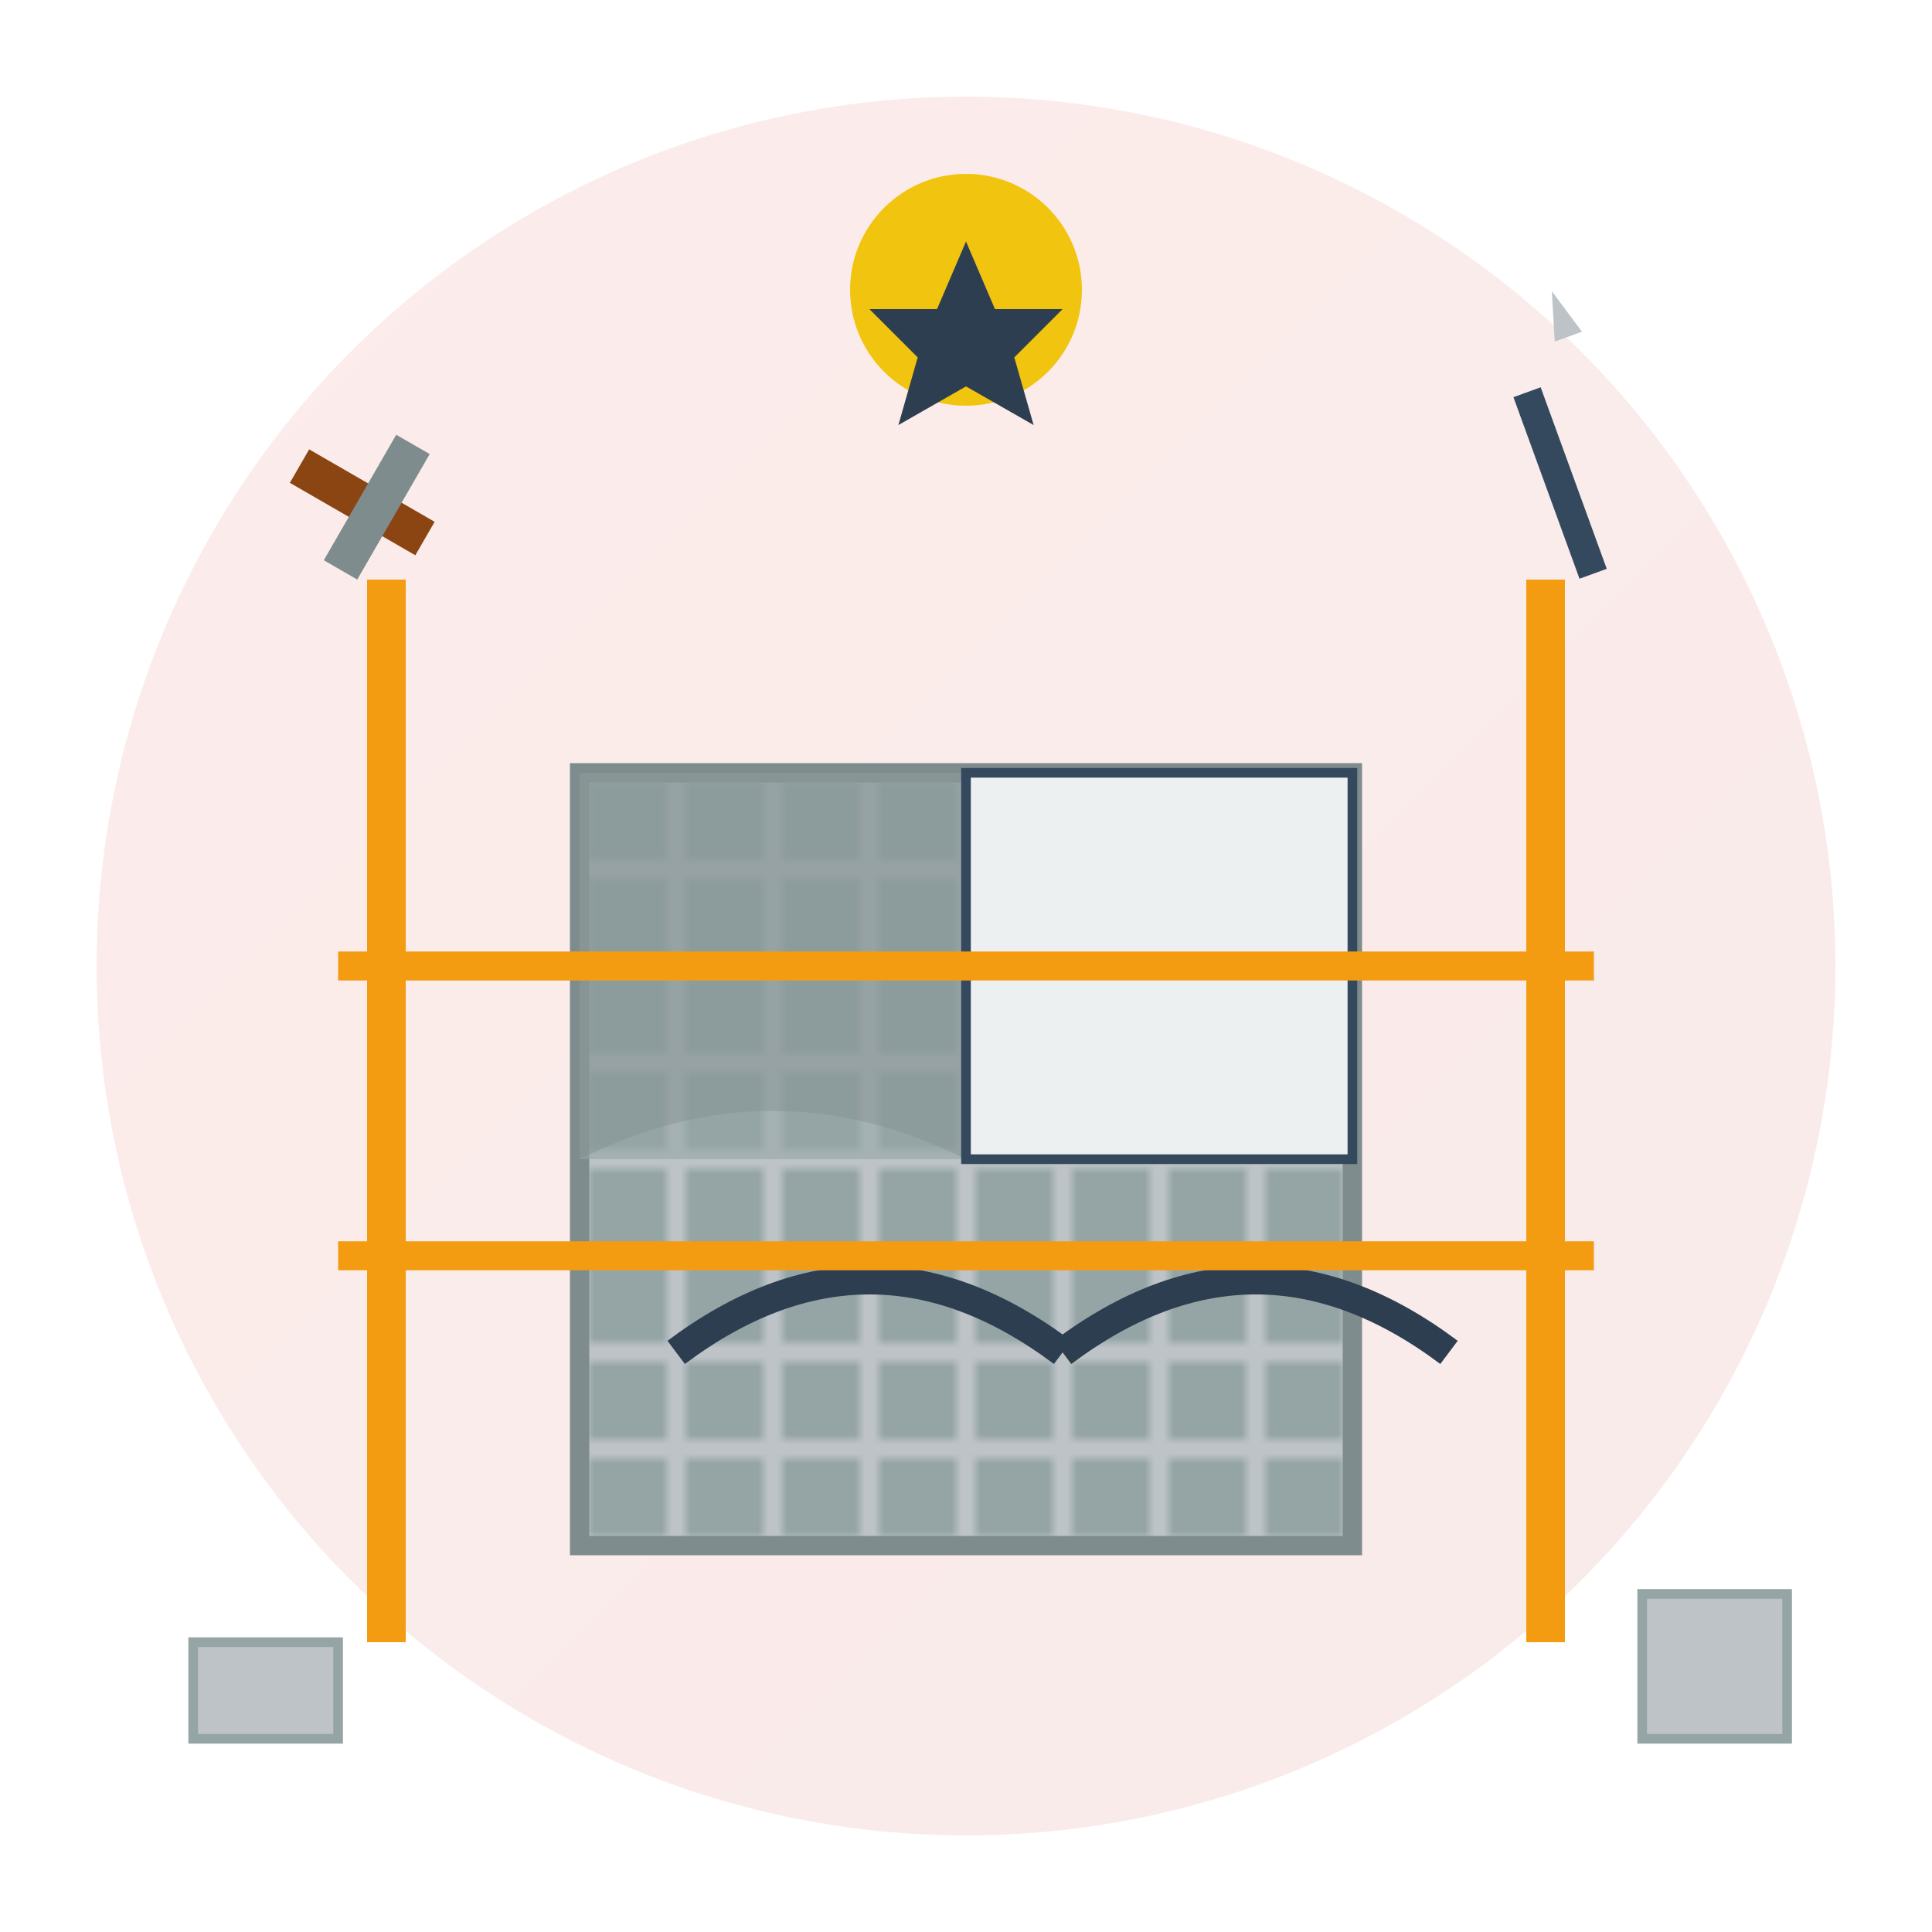
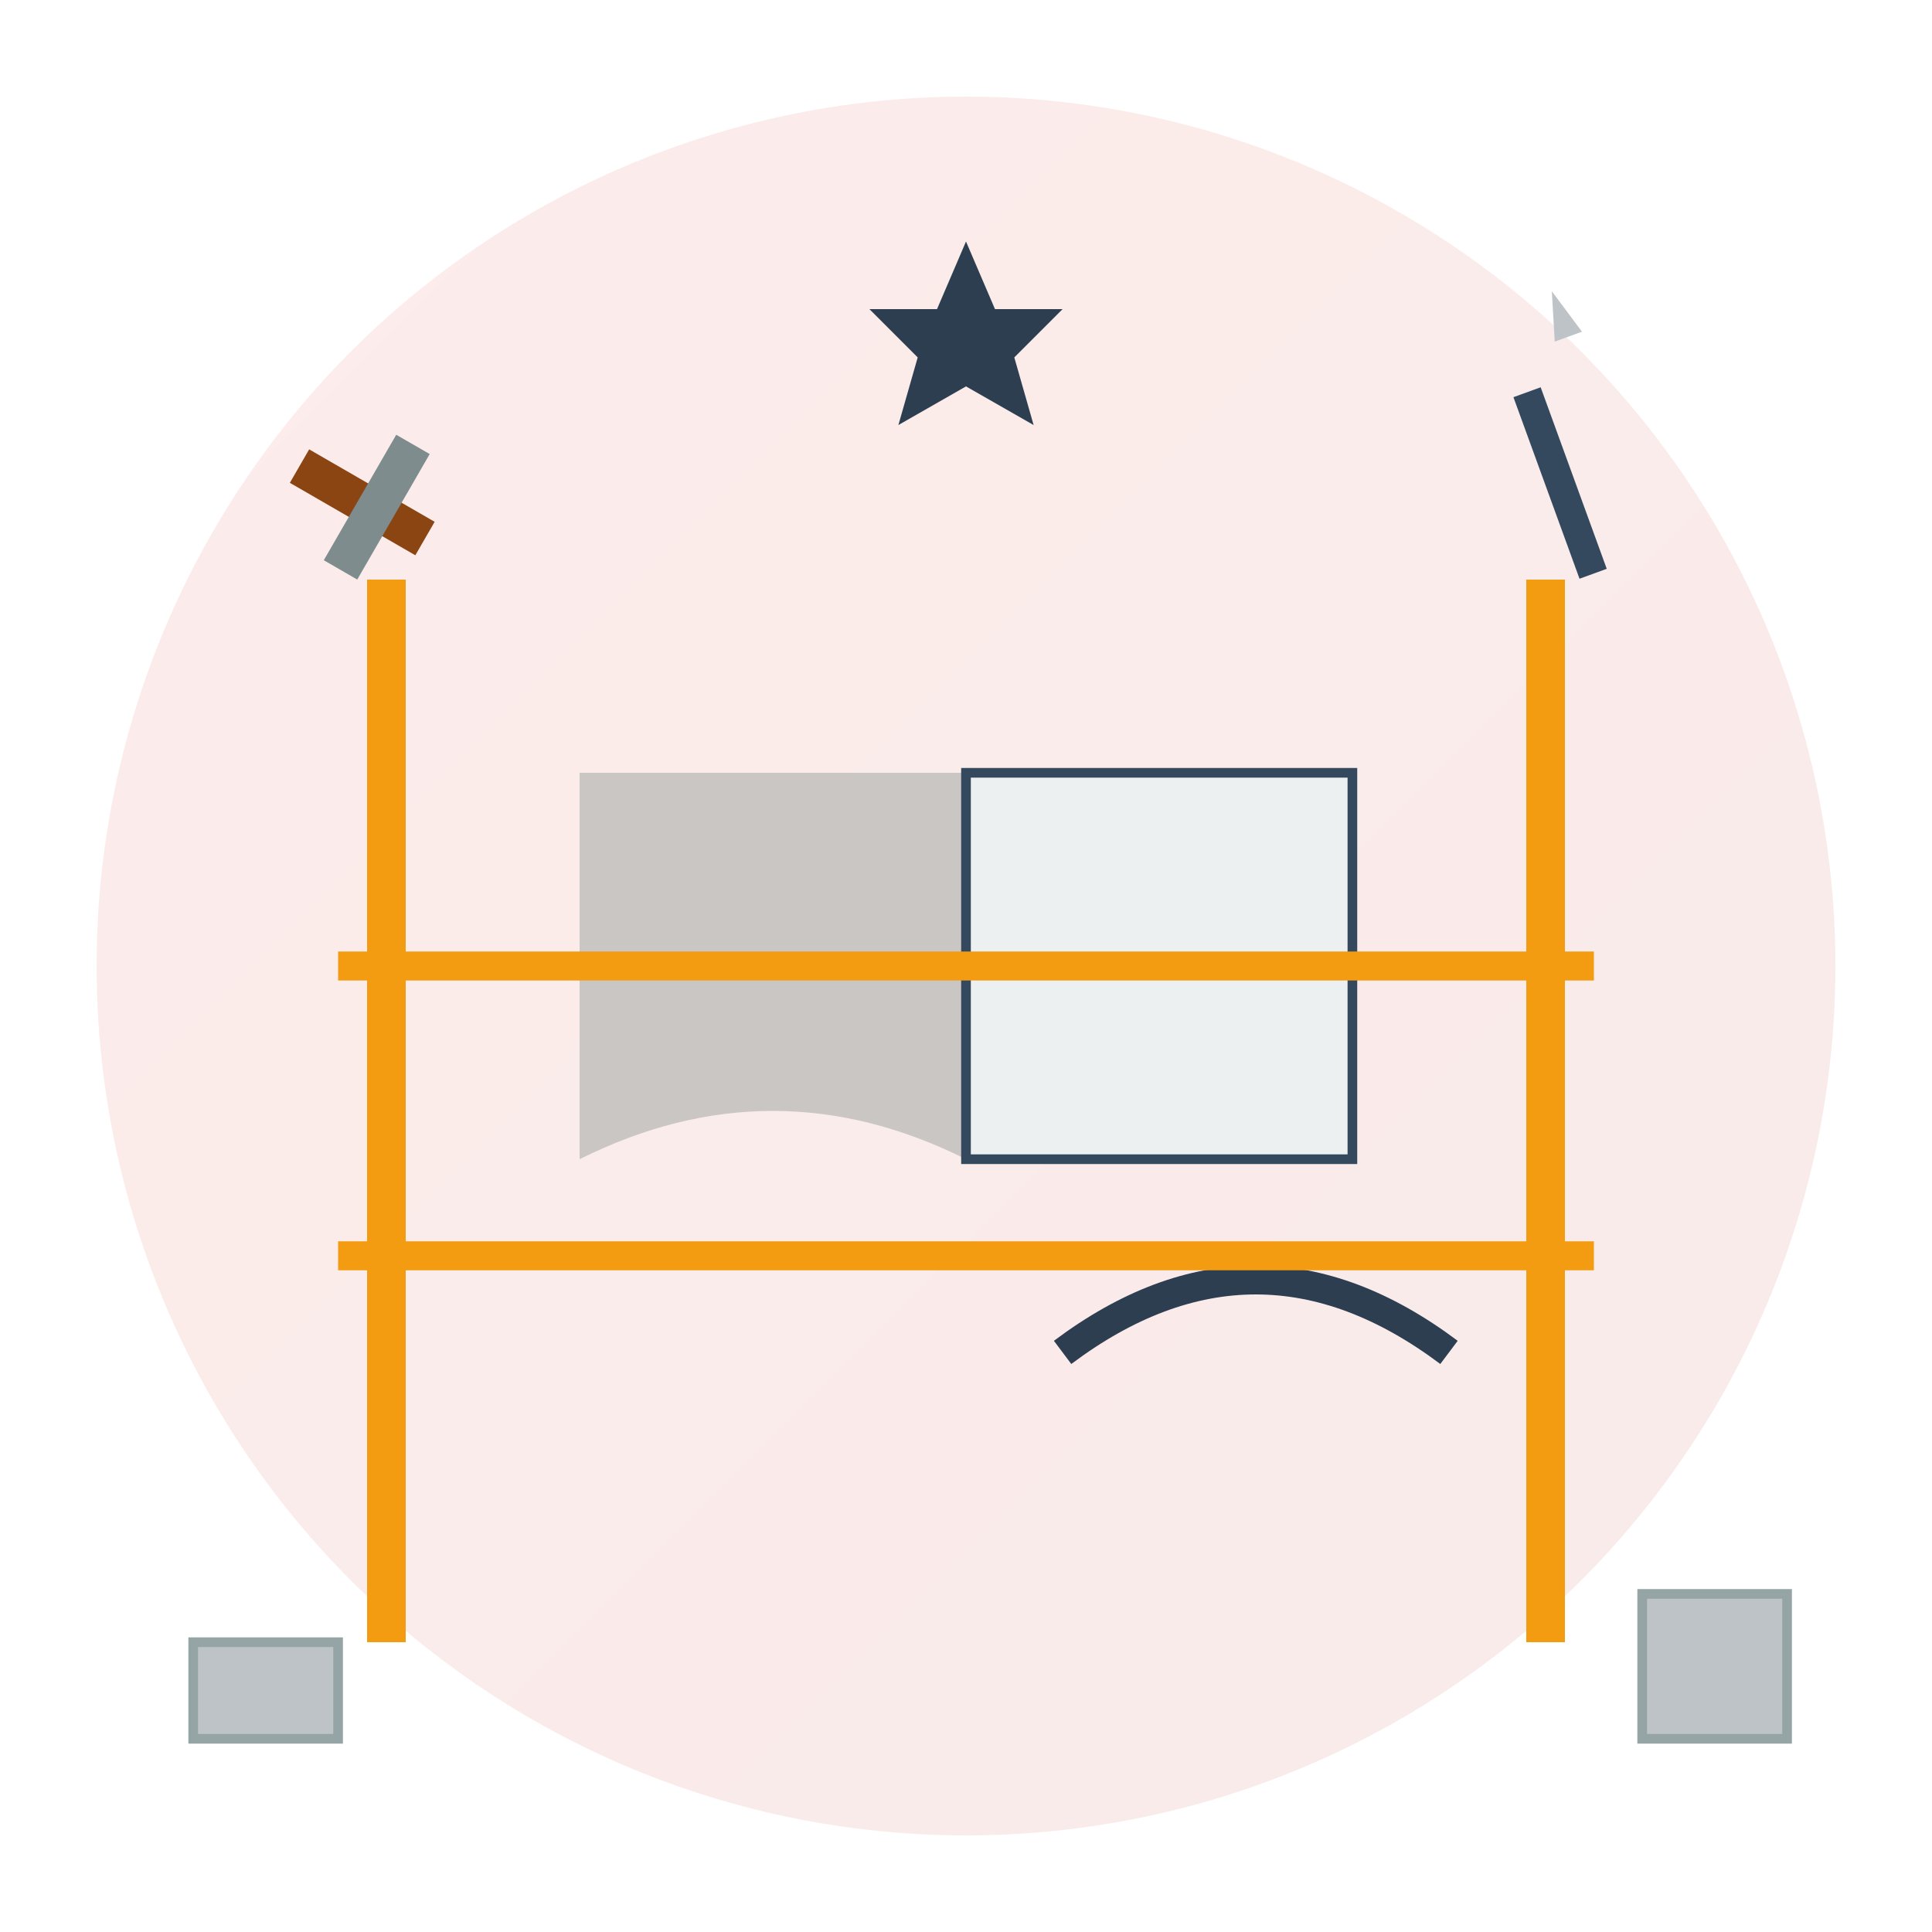
<svg xmlns="http://www.w3.org/2000/svg" viewBox="0 0 200 200" width="200" height="200">
  <defs>
    <linearGradient id="restoreGrad" x1="0%" y1="0%" x2="100%" y2="100%">
      <stop offset="0%" style="stop-color:#e74c3c;stop-opacity:1" />
      <stop offset="100%" style="stop-color:#c0392b;stop-opacity:1" />
    </linearGradient>
    <pattern id="stonePat" patternUnits="userSpaceOnUse" width="10" height="10">
      <rect width="10" height="10" fill="#bdc3c7" />
      <rect x="1" y="1" width="8" height="8" fill="#95a5a6" />
    </pattern>
  </defs>
  <circle cx="100" cy="100" r="90" fill="url(#restoreGrad)" opacity="0.1" />
-   <rect x="60" y="80" width="80" height="80" fill="url(#stonePat)" stroke="#7f8c8d" stroke-width="2" />
-   <rect x="60" y="80" width="40" height="40" fill="#95a5a6" opacity="0.6" />
  <path d="M 60 120 Q 80 110 100 120 L 100 80 L 60 80 Z" fill="#7f8c8d" opacity="0.4" />
  <rect x="100" y="80" width="40" height="40" fill="#ecf0f1" stroke="#34495e" stroke-width="1" />
-   <path d="M 70 140 Q 90 125 110 140" fill="none" stroke="#2c3e50" stroke-width="3" />
  <path d="M 110 140 Q 130 125 150 140" fill="none" stroke="#2c3e50" stroke-width="3" />
  <rect x="30" y="50" width="15" height="4" fill="#8b4513" transform="rotate(30 37.5 52)" />
  <rect x="37" y="45" width="4" height="15" fill="#7f8c8d" transform="rotate(30 39 52.5)" />
  <rect x="160" y="40" width="3" height="20" fill="#34495e" transform="rotate(-20 161.5 50)" />
  <polygon points="160,35 163,35 161.5,30" fill="#bdc3c7" transform="rotate(-20 161.5 32.5)" />
  <line x1="40" y1="60" x2="40" y2="170" stroke="#f39c12" stroke-width="4" />
  <line x1="160" y1="60" x2="160" y2="170" stroke="#f39c12" stroke-width="4" />
  <line x1="35" y1="100" x2="165" y2="100" stroke="#f39c12" stroke-width="3" />
  <line x1="35" y1="130" x2="165" y2="130" stroke="#f39c12" stroke-width="3" />
  <rect x="20" y="170" width="15" height="10" fill="#bdc3c7" stroke="#95a5a6" stroke-width="1" />
  <rect x="170" y="165" width="15" height="15" fill="#bdc3c7" stroke="#95a5a6" stroke-width="1" />
-   <circle cx="100" cy="30" r="12" fill="#f1c40f" />
  <polygon points="100,25 103,32 110,32 105,37 107,44 100,40 93,44 95,37 90,32 97,32" fill="#2c3e50" />
</svg>